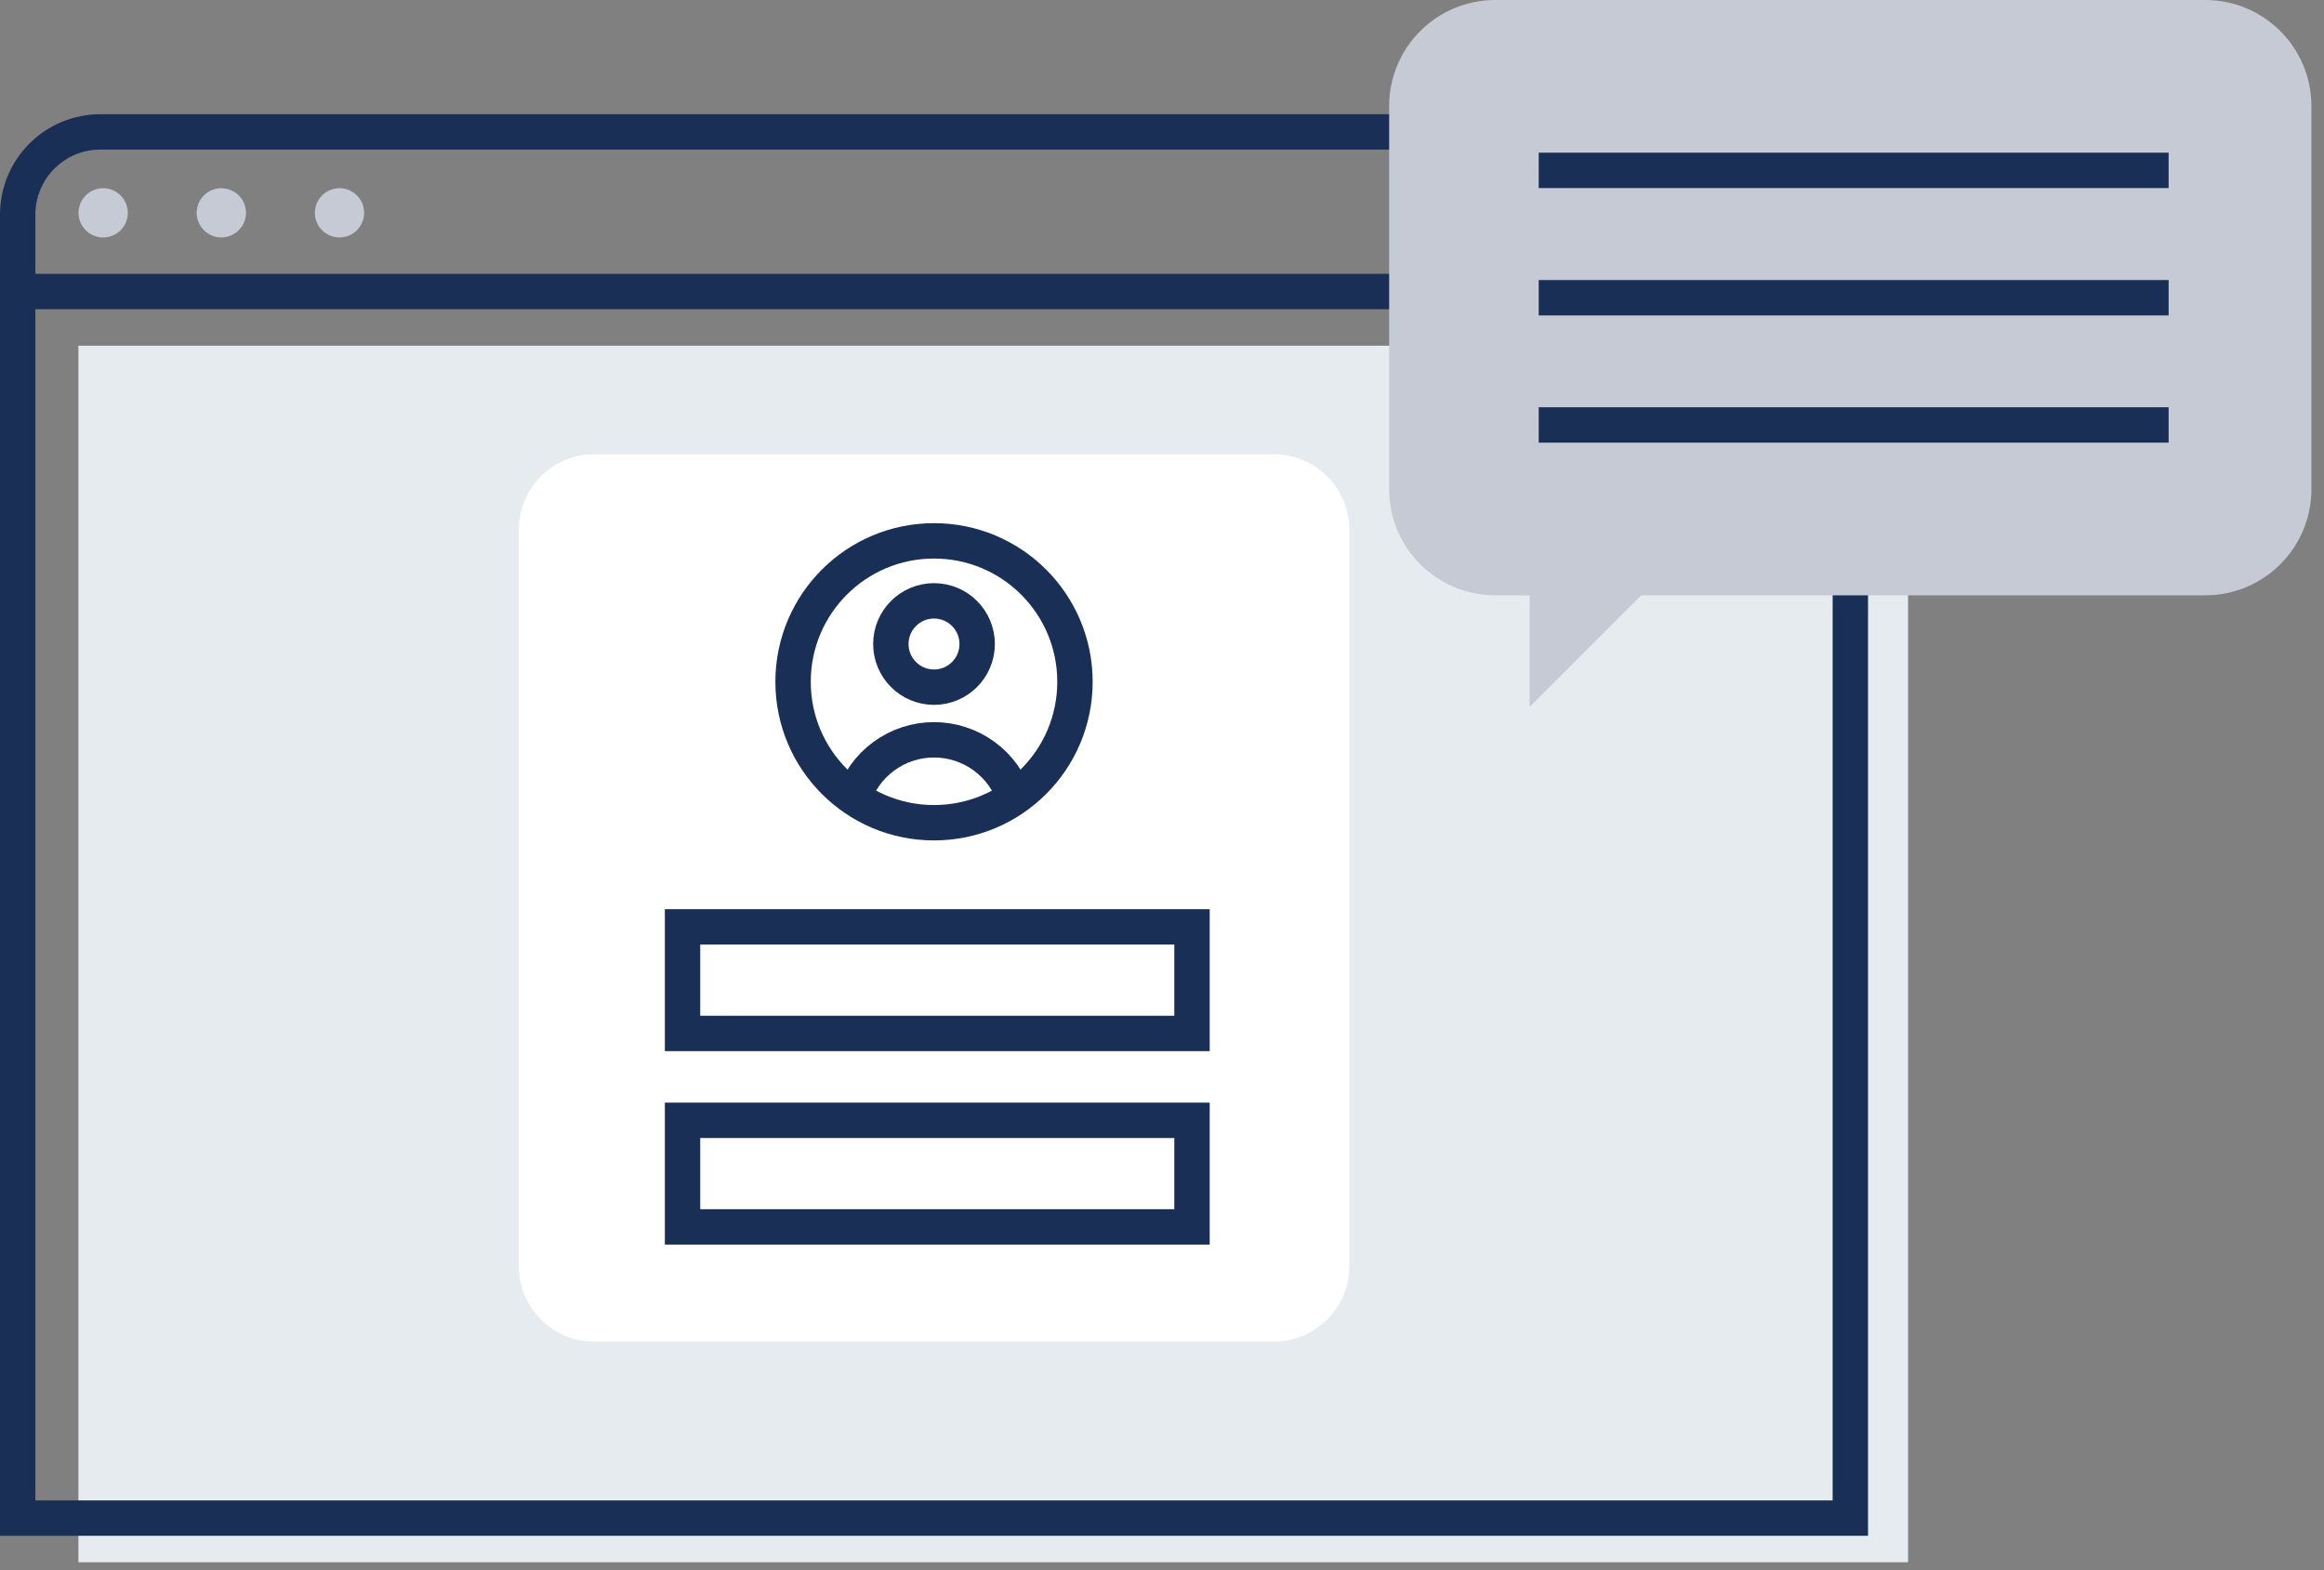
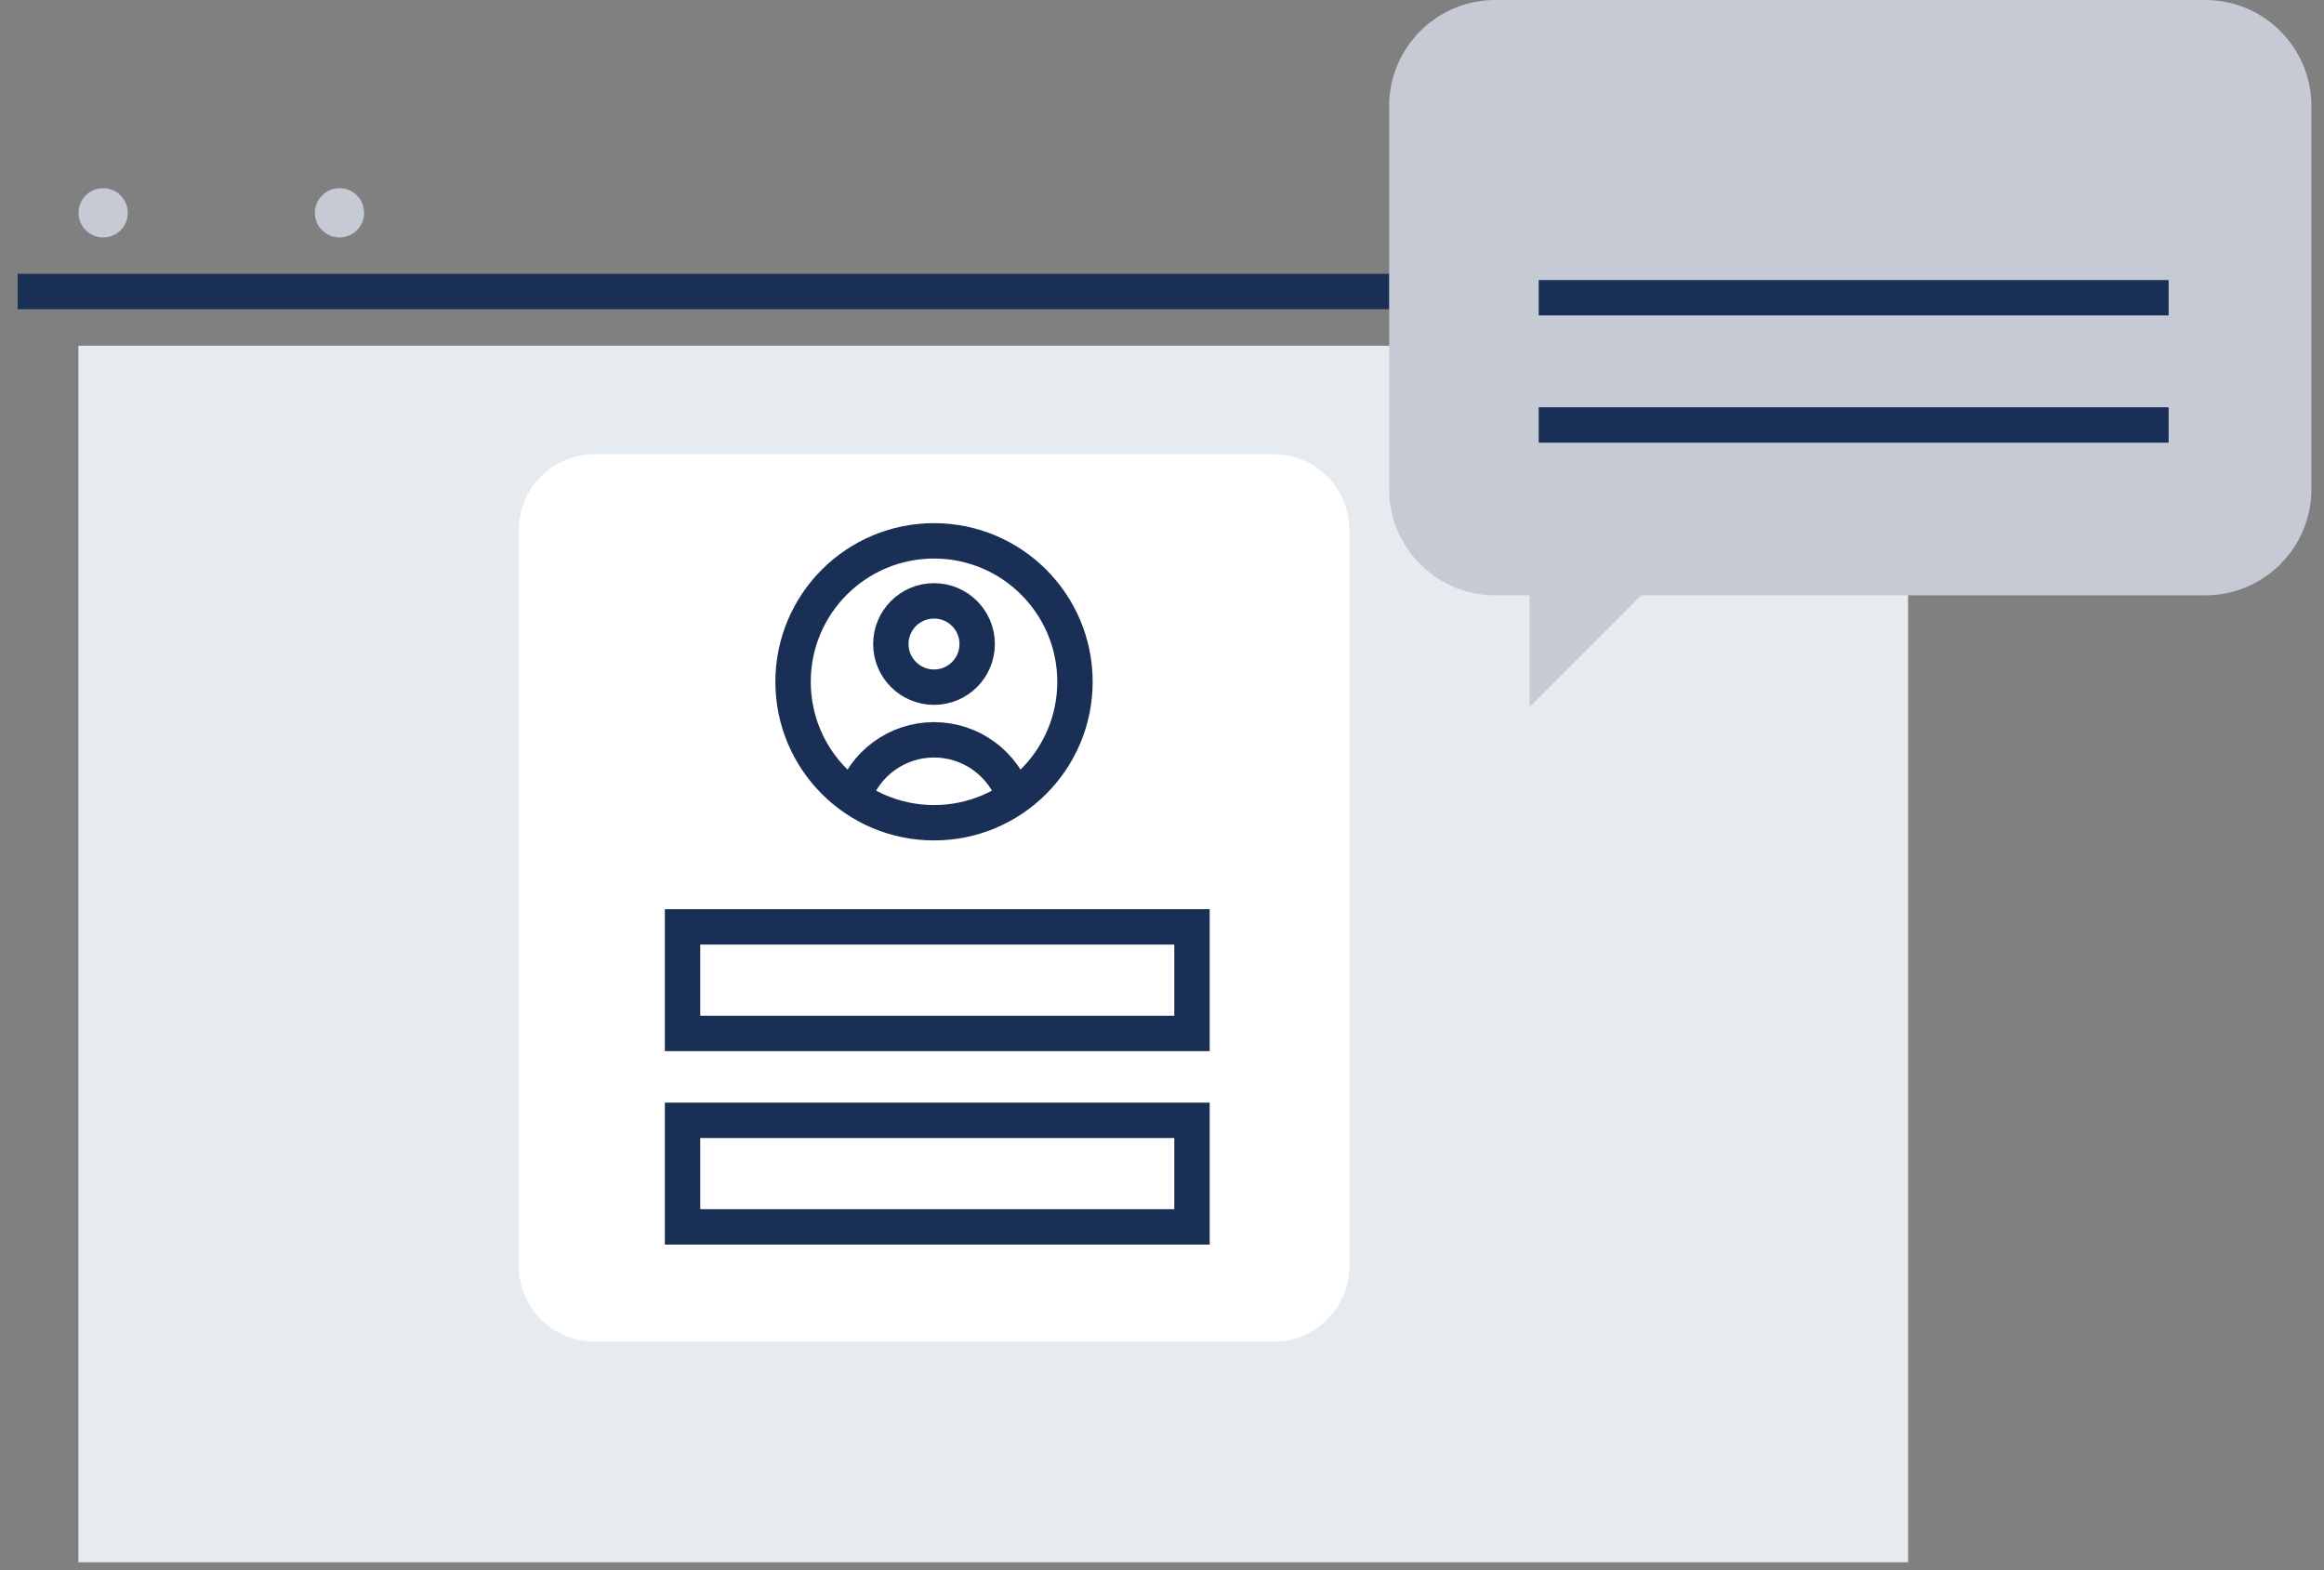
<svg xmlns="http://www.w3.org/2000/svg" width="111" height="75" viewBox="0 0 111 75" fill="none">
  <rect x="0" y="0" width="111" height="75" fill="#808080" stroke="none" />
  <g clip-path="url(#clip0)">
    <path d="M91.135 16.513H3.745V74.622H91.135V16.513Z" fill="#E6EBF0" />
-     <path d="M4.792 6.3H84.43C85.477 6.3 86.481 6.715 87.221 7.456C87.961 8.196 88.377 9.2 88.377 10.247V72.513H0.845V10.247C0.845 9.2 1.261 8.196 2.001 7.456C2.741 6.715 3.745 6.3 4.792 6.3V6.3Z" stroke="#192F56" stroke-width="1.69" stroke-miterlimit="10" />
    <path d="M0.845 13.924H88.377" stroke="#192F56" stroke-width="1.69" stroke-miterlimit="10" />
    <path d="M4.927 11.342C5.577 11.342 6.104 10.815 6.104 10.166C6.104 9.516 5.577 8.99 4.927 8.99C4.278 8.99 3.751 9.516 3.751 10.166C3.751 10.815 4.278 11.342 4.927 11.342Z" fill="#C5CAD4" />
-     <path d="M10.571 11.342C11.221 11.342 11.748 10.815 11.748 10.166C11.748 9.516 11.221 8.99 10.571 8.99C9.922 8.99 9.395 9.516 9.395 10.166C9.395 10.815 9.922 11.342 10.571 11.342Z" fill="#C5CAD4" />
    <path d="M16.215 11.342C16.865 11.342 17.391 10.815 17.391 10.166C17.391 9.516 16.865 8.99 16.215 8.99C15.566 8.99 15.039 9.516 15.039 10.166C15.039 10.815 15.566 11.342 16.215 11.342Z" fill="#C5CAD4" />
    <path d="M60.84 21.697H28.389C26.395 21.697 24.779 23.313 24.779 25.307V60.475C24.779 62.468 26.395 64.084 28.389 64.084H60.84C62.833 64.084 64.449 62.468 64.449 60.475V25.307C64.449 23.313 62.833 21.697 60.84 21.697Z" fill="white" />
    <path d="M44.611 39.298C48.329 39.298 51.343 36.284 51.343 32.566C51.343 28.848 48.329 25.834 44.611 25.834C40.893 25.834 37.879 28.848 37.879 32.566C37.879 36.284 40.893 39.298 44.611 39.298Z" stroke="#192F56" stroke-width="1.69" stroke-miterlimit="10" />
    <path d="M44.611 32.823C45.749 32.823 46.672 31.9 46.672 30.761C46.672 29.623 45.749 28.7 44.611 28.7C43.472 28.7 42.549 29.623 42.549 30.761C42.549 31.9 43.472 32.823 44.611 32.823Z" stroke="#192F56" stroke-width="1.69" stroke-miterlimit="10" />
    <path d="M40.738 38.19C40.995 37.363 41.509 36.64 42.206 36.127C42.903 35.614 43.745 35.337 44.611 35.337C45.476 35.337 46.319 35.614 47.016 36.127C47.713 36.64 48.227 37.363 48.484 38.19" stroke="#192F56" stroke-width="1.69" stroke-miterlimit="10" />
    <path d="M56.933 53.513H32.6V58.603H56.933V53.513Z" stroke="#192F56" stroke-width="1.69" stroke-miterlimit="10" />
    <path d="M56.933 44.273H32.6V49.363H56.933V44.273Z" stroke="#192F56" stroke-width="1.69" stroke-miterlimit="10" />
    <path d="M105.329 -3.05176e-05H71.418C68.618 -3.05176e-05 66.349 2.27 66.349 5.069V23.367C66.349 26.166 68.618 28.436 71.418 28.436H105.329C108.129 28.436 110.399 26.166 110.399 23.367V5.069C110.399 2.27 108.129 -3.05176e-05 105.329 -3.05176e-05Z" fill="#C5CAD4" />
-     <path d="M73.493 8.138H103.579" stroke="#192F56" stroke-width="1.69" stroke-miterlimit="10" />
    <path d="M73.493 14.221H103.579" stroke="#192F56" stroke-width="1.69" stroke-miterlimit="10" />
    <path d="M73.493 20.298H103.579" stroke="#192F56" stroke-width="1.69" stroke-miterlimit="10" />
    <path d="M73.061 33.762V26.577H80.246L73.061 33.762Z" fill="#C5CAD4" />
  </g>
  <defs>
    <clipPath id="clip0">
      <rect width="110.399" height="74.622" fill="white" />
    </clipPath>
  </defs>
</svg>